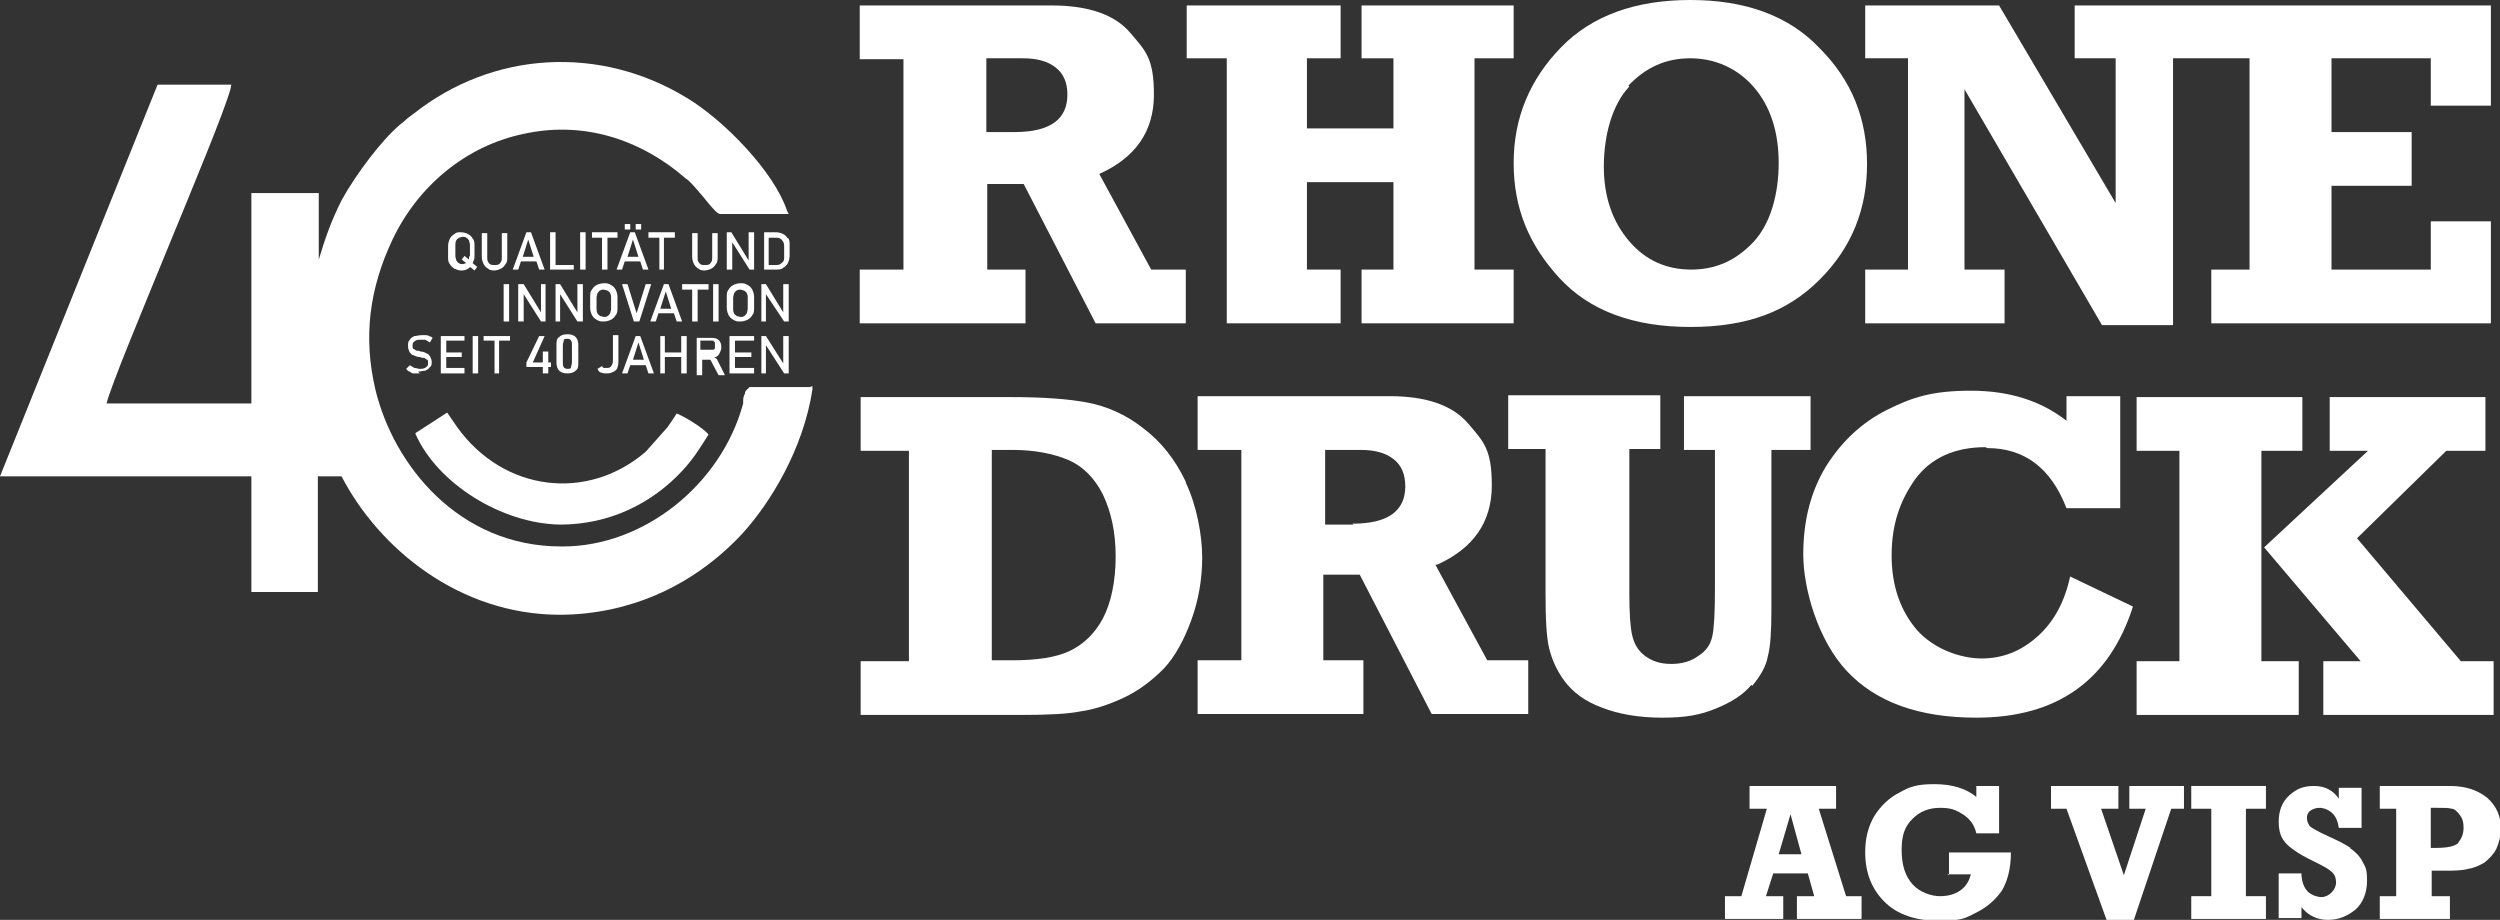
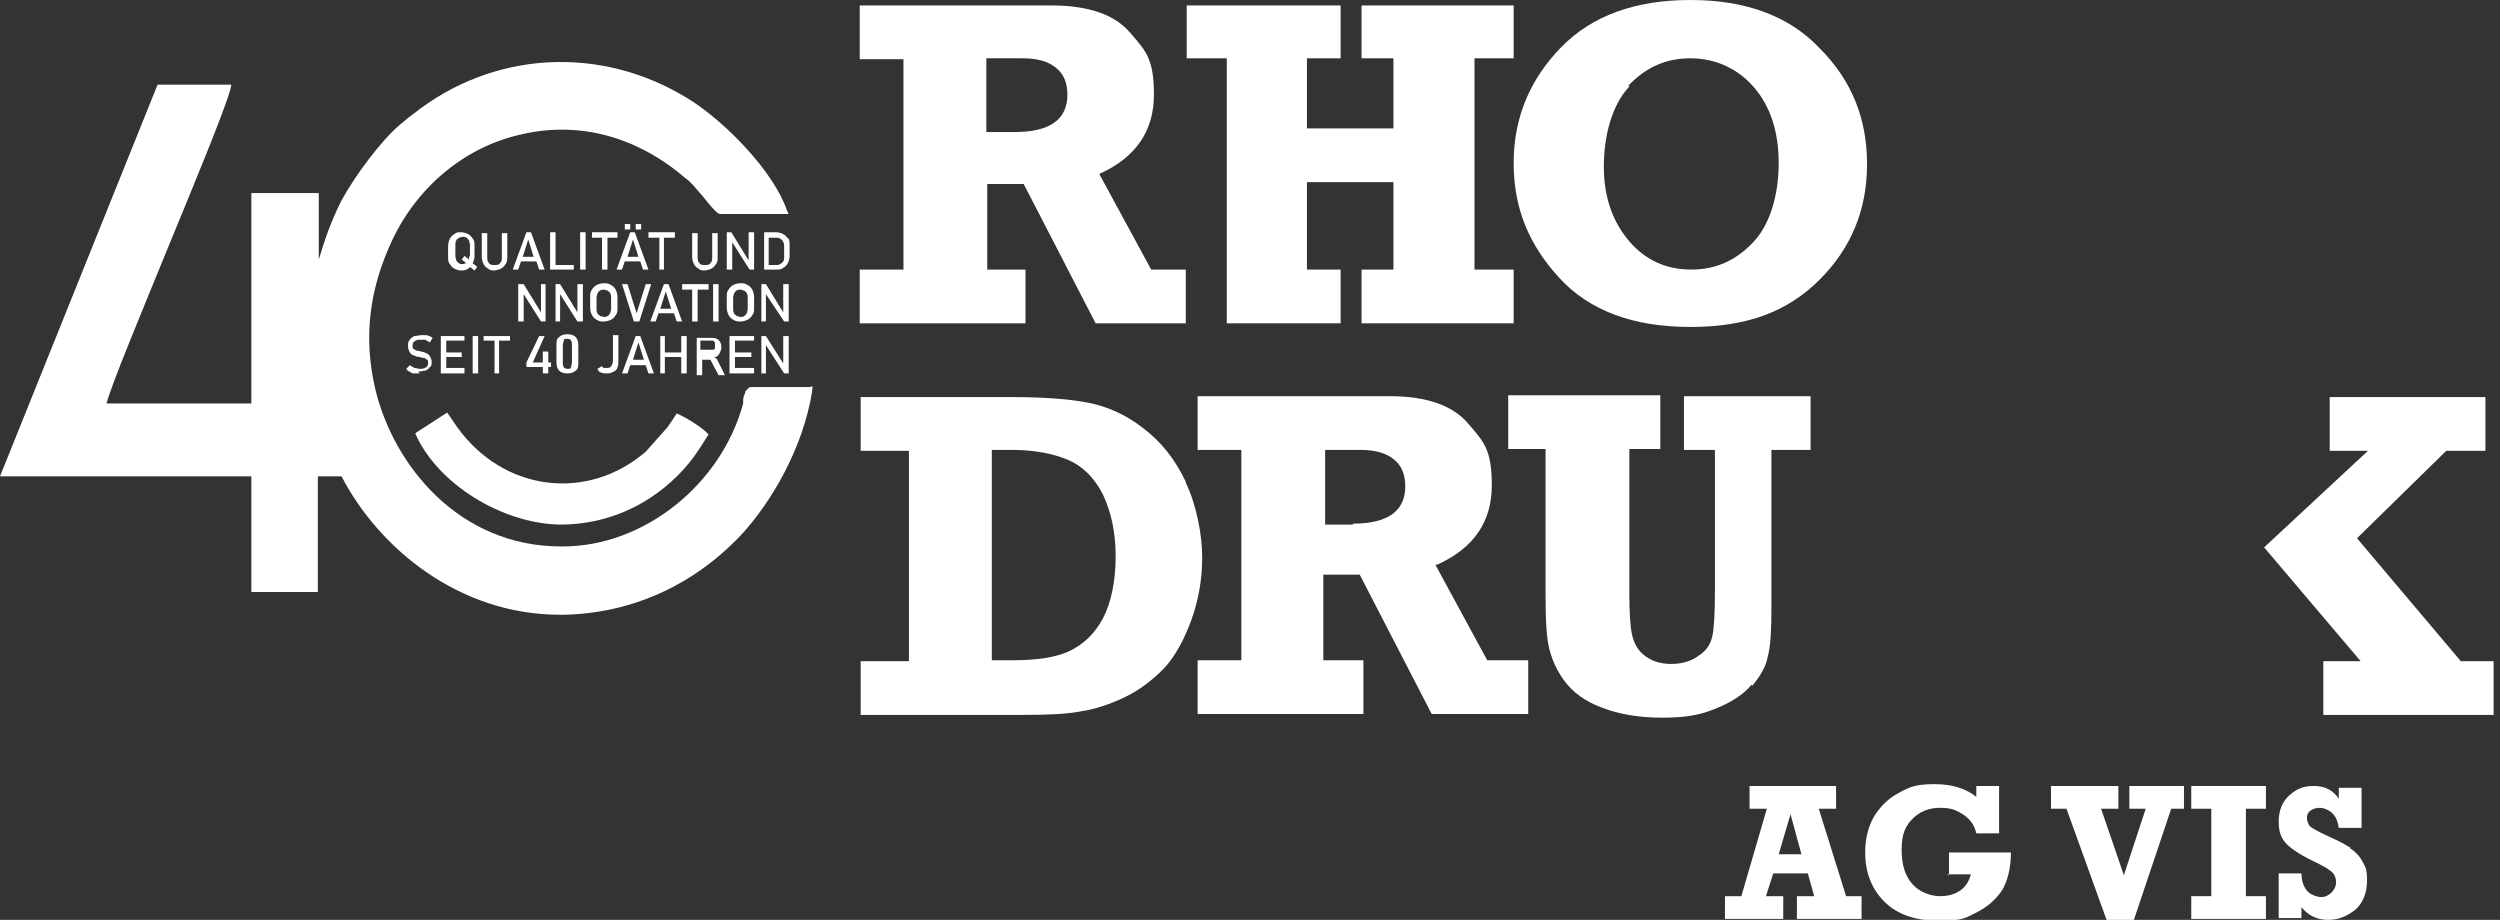
<svg xmlns="http://www.w3.org/2000/svg" id="Ebene_1" data-name="Ebene 1" version="1.1" viewBox="0 0 274.5 101">
  <rect x="0" y="0" width="274.5" height="101" fill="#333333" stroke="none" />
  <defs>
    <style> .cls-1 { fill-rule: evenodd; } .cls-1, .cls-2 { fill: #fff; stroke-width: 0px; } </style>
  </defs>
  <path class="cls-2" d="M112.8,29.6h-4.4v-9.4h4l7.9,15.3h9.9v-5.9h-3.8l-5.7-10.5c4-1.8,6-4.7,6-8.7s-.9-4.8-2.6-6.8c-1.7-2-4.6-3-8.6-3h-21.1v5.9h4.8v23.1h-4.8v5.9h18.2v-5.9ZM108.4,6.4h3.9c1.5,0,2.7.3,3.6,1,.9.7,1.3,1.7,1.3,3,0,2.7-1.9,4.1-5.8,4.1h-3.1V6.4Z" />
  <polygon class="cls-2" points="147.2 35.5 147.2 29.6 143.5 29.6 143.5 20 153 20 153 29.6 149.5 29.6 149.5 35.5 166.2 35.5 166.2 29.6 161.9 29.6 161.9 6.4 166.2 6.4 166.2 .6 149.5 .6 149.5 6.4 153 6.4 153 14.1 143.5 14.1 143.5 6.4 147.2 6.4 147.2 .6 130.3 .6 130.3 6.4 134.7 6.4 134.7 29.6 134.7 29.6 134.7 35.5 147.2 35.5" />
-   <path class="cls-2" d="M171.2,30.5c3.3,3.6,8.1,5.4,14.4,5.4s10.7-1.7,14.2-5.2c3.5-3.5,5.2-7.7,5.2-12.7s-1.7-9.2-5.2-12.7C196.4,1.7,191.6,0,185.6,0s-10.8,1.7-14.2,5.2c-3.4,3.5-5.2,7.7-5.2,12.7s1.7,9,5,12.6M178.8,9.4c1.9-2,4.1-3,6.8-3s5.2,1.1,7,3.2c1.8,2.1,2.7,4.9,2.7,8.3s-.9,6.7-2.8,8.7c-1.9,2-4.1,3-6.8,3s-5-1-6.8-3.1c-1.8-2.1-2.8-4.8-2.8-8.2s.9-6.8,2.8-8.8Z" />
-   <polygon class="cls-2" points="273.5 11.6 273.5 .6 227.8 .6 227.8 6.4 232.3 6.4 232.3 22.3 219.5 .6 204.8 .6 204.8 6.4 209.5 6.4 209.5 29.6 204.8 29.6 204.8 35.5 220.1 35.5 220.1 29.6 215.7 29.6 215.7 9.8 230.8 35.7 238.6 35.7 238.6 6.4 247 6.4 247 29.6 242.8 29.6 242.8 35.5 273.5 35.5 273.5 24.3 266.9 24.3 266.9 29.6 256 29.6 256 20.4 264.8 20.4 264.8 14.5 256 14.5 256 6.4 266.9 6.4 266.9 11.6 273.5 11.6" />
+   <path class="cls-2" d="M171.2,30.5c3.3,3.6,8.1,5.4,14.4,5.4s10.7-1.7,14.2-5.2c3.5-3.5,5.2-7.7,5.2-12.7s-1.7-9.2-5.2-12.7C196.4,1.7,191.6,0,185.6,0s-10.8,1.7-14.2,5.2c-3.4,3.5-5.2,7.7-5.2,12.7s1.7,9,5,12.6M178.8,9.4c1.9-2,4.1-3,6.8-3s5.2,1.1,7,3.2c1.8,2.1,2.7,4.9,2.7,8.3s-.9,6.7-2.8,8.7c-1.9,2-4.1,3-6.8,3s-5-1-6.8-3.1c-1.8-2.1-2.8-4.8-2.8-8.2s.9-6.8,2.8-8.8" />
  <path class="cls-2" d="M130.2,52.9c-1.2-2.5-2.7-4.4-4.7-5.9-1.9-1.5-4-2.4-6.1-2.8-2.1-.4-4.9-.6-8.4-.6h-16.5v5.9h5.3v23.1h-5.3v5.9h17.6c3,0,5.1-.1,6.6-.4,1.4-.2,3-.7,4.7-1.5,1.7-.8,3.1-1.9,4.4-3.2,1.2-1.3,2.2-3.1,3-5.3.8-2.2,1.2-4.5,1.2-6.9s-.6-5.7-1.8-8.2M121.1,67.9c-.9,1.7-2.2,2.9-3.7,3.6-1.5.7-3.6,1-6.3,1h-2.2v-23.1h2.2c2.5,0,4.5.4,6.2,1.1,1.6.7,2.9,2,3.8,3.8.9,1.9,1.4,4.1,1.4,6.8s-.5,5.1-1.4,6.8Z" />
  <path class="cls-2" d="M157.8,62c4-1.8,6-4.7,6-8.7s-.9-4.8-2.6-6.8c-1.7-2-4.6-3-8.6-3h-21.1v5.9h4.8v23.1h-4.8v5.9h18.2v-5.9h-4.4v-9.4h4l7.9,15.3h10.6v-5.9h-4.5l-5.7-10.5ZM148.6,57.6h-3.1v-8.2h3.9c1.5,0,2.7.3,3.6,1,.9.7,1.3,1.7,1.3,3,0,2.7-1.9,4.1-5.8,4.1Z" />
  <path class="cls-2" d="M192.4,75.3c.9-1.1,1.5-2.1,1.7-3.2.3-1.1.4-2.8.4-5.2v-17.5h4.3v-5.9h-13.9v5.9h3.4v15.3c0,2.6-.1,4.4-.3,5.2-.2.9-.7,1.6-1.5,2.1-.8.6-1.8.9-3,.9s-2.1-.3-2.9-.9c-.8-.6-1.2-1.4-1.4-2.3-.2-.9-.3-2.4-.3-4.6v-15.8h3.4v-5.9h-16.7v5.9h4.1v15.8c0,2.9.1,4.9.4,6.1.3,1.2.8,2.4,1.7,3.6.9,1.2,2.2,2.2,4.1,2.9,1.8.7,4,1.1,6.6,1.1s4.2-.3,5.9-1c1.7-.7,3-1.5,3.9-2.6" />
-   <path class="cls-2" d="M218.2,49.2c4.1,0,7,2.2,8.7,6.6h5.9v-12.3h-5.9v2.7c-2.8-2.2-6.3-3.3-10.5-3.3s-6.4.7-9.2,2.1c-2.8,1.4-5,3.5-6.7,6.2-1.7,2.8-2.5,6-2.5,9.7s1.6,9.4,4.8,12.8c3.2,3.4,7.9,5.1,14.2,5.1,8.9,0,14.6-4.1,17.2-12.2l-6.9-3.3c-.6,2.8-1.8,5-3.6,6.6-1.8,1.6-3.8,2.4-6.1,2.4s-5.2-1-7.1-3.1c-1.8-2.1-2.8-4.8-2.8-8.2s.9-6,2.6-8.4c1.7-2.3,4.3-3.5,7.7-3.5" />
  <polygon class="cls-2" points="255.1 78.5 273.8 78.5 273.8 72.6 270.2 72.6 258.8 59.1 268.6 49.5 272.9 49.5 272.9 43.6 255.8 43.6 255.8 49.5 260 49.5 248.6 60.1 259.2 72.6 255.1 72.6 255.1 78.5" />
-   <polygon class="cls-2" points="234.6 72.6 234.6 78.5 252.4 78.5 252.4 72.6 248.3 72.6 248.3 49.5 252.8 49.5 252.8 43.6 234.6 43.6 234.6 49.5 239.3 49.5 239.3 72.6 234.6 72.6" />
  <path class="cls-2" d="M199.6,88.8h2v-2.5h-9.5v2.5h1.9l-2.8,9.6h-1.8v2.5h6.4v-2.5h-1.9l.8-2.5h3.8l.7,2.5h-1.9v2.5h7.1v-2.5h-1.7l-3-9.6ZM195.3,93.8l1.3-4.4,1.2,4.4h-2.5Z" />
  <path class="cls-2" d="M213.8,96h2.6c-.2.8-.6,1.4-1.2,1.8-.6.4-1.3.6-2.2.6s-2.2-.4-3-1.3c-.8-.9-1.2-2.1-1.2-3.8s.4-2.6,1.2-3.4c.8-.8,1.8-1.2,3-1.2s1.7.2,2.5.7c.8.5,1.3,1.2,1.5,2.1h2.5v-5.2h-2.5v1.2c-1.1-.9-2.6-1.4-4.6-1.4s-2.7.3-3.8.9c-1.2.6-2.1,1.5-2.8,2.6-.7,1.2-1,2.5-1,4,0,2.2.7,4,2.1,5.4,1.4,1.4,3.4,2.1,6,2.1s2.9-.3,4.1-.9c1.2-.6,2.1-1.4,2.8-2.4.6-1,1-2.4,1-4.2h-6.8v2.5Z" />
  <polygon class="cls-2" points="233.8 88.8 235.6 88.8 233.2 96.1 230.7 88.8 232.6 88.8 232.6 86.3 225.2 86.3 225.2 88.8 226.9 88.8 231.3 101 234.3 101 238.4 88.8 239.8 88.8 239.8 86.3 233.8 86.3 233.8 88.8" />
  <polygon class="cls-2" points="240.6 88.8 242.8 88.8 242.8 98.4 240.6 98.4 240.6 100.9 248.8 100.9 248.8 98.4 246.6 98.4 246.6 88.8 248.8 88.8 248.8 86.3 240.6 86.3 240.6 88.8" />
  <path class="cls-2" d="M258.1,93.1c-.6-.4-1.4-.8-2.5-1.3-1.1-.5-1.8-.9-2-1.1-.2-.3-.3-.6-.3-.9s.1-.6.4-.8c.3-.2.6-.3,1-.3s1,.2,1.4.6c.4.4.6.9.7,1.6h2.5v-4.4h-2.5v1.2c-.6-.9-1.5-1.4-2.7-1.4s-1.9.3-2.7,1c-.8.7-1.2,1.7-1.2,2.9s.3,1.9.9,2.5c.6.6,1.7,1.3,3.4,2.1.8.4,1.3.7,1.6,1,.3.3.4.7.4,1.1s-.2.8-.5,1.1c-.3.3-.7.5-1.1.5s-1.1-.2-1.5-.6c-.4-.4-.7-1.1-.7-2h-2.5v4.9h2.5v-1.2c.7.9,1.7,1.4,2.9,1.4s2.1-.4,3-1.1c.8-.7,1.3-1.8,1.3-3.2s-.2-1.5-.5-2.1c-.3-.6-.8-1.1-1.4-1.5" />
-   <path class="cls-2" d="M273.1,87.6c-1-.8-2.3-1.3-4.1-1.3h-7.7v2.5h1.8v9.6h-1.8v2.5h7.7v-2.5h-2v-2.8h1.4c1,0,1.9,0,2.6-.2.7-.1,1.3-.4,1.8-.7.5-.4,1-.9,1.3-1.5.3-.7.5-1.4.5-2.2,0-1.4-.5-2.5-1.5-3.4M270,92.5c-.4.4-1.2.6-2.5.6h-.6v-4.4h.7c.8,0,1.3,0,1.6.1.3,0,.6.3.9.7.3.4.4.8.4,1.4s-.2,1.2-.6,1.6Z" />
  <path class="cls-2" d="M51.9,28.9c.1-.2.2-.5.2-.7v-1.2c0-.3,0-.6-.2-.8-.1-.2-.3-.4-.5-.5-.2-.1-.5-.2-.8-.2s-.5,0-.7.2c-.2.1-.4.3-.5.5-.1.2-.2.5-.2.8v1.2c0,.3,0,.6.2.8.1.2.3.4.5.5.2.1.5.2.7.2s.5,0,.8-.2c0,0,.2-.1.2-.2l.5.4.3-.4-.5-.4ZM51.5,28.2c0,.1,0,.2,0,.3l-.5-.4-.3.4.5.4s0,0,0,0c-.1,0-.3.1-.4.1s-.3,0-.4-.1c-.1,0-.2-.2-.3-.3,0-.1-.1-.3-.1-.5v-1.2c0-.2,0-.3.1-.5,0-.1.2-.2.3-.3.1,0,.3-.1.4-.1s.3,0,.4.1c.1,0,.2.2.3.3,0,.1.1.3.1.5v1.2Z" />
  <path class="cls-2" d="M54.4,29.7c-.3,0-.6,0-.8-.2-.2-.1-.4-.3-.5-.5-.1-.2-.2-.5-.2-.8v-2.6h.6v2.6c0,.3,0,.5.2.7.1.2.4.2.6.2s.5,0,.6-.2c.2-.2.2-.4.2-.7v-2.6h.6v2.6c0,.3,0,.6-.2.8-.1.2-.3.4-.5.5-.2.1-.5.2-.8.2h0Z" />
  <path class="cls-2" d="M58.3,25.5h-.5l-1.5,4.1h.6l.3-.9h1.7l.3.9h.6l-1.5-4.1ZM57.4,28.2l.6-1.9.6,1.9h-1.3Z" />
  <polygon class="cls-2" points="63 29.1 63 29.6 60.4 29.6 60.4 25.5 61 25.5 61 29.1 63 29.1" />
  <rect class="cls-2" x="63.7" y="25.5" width=".6" height="4.1" />
  <polygon class="cls-2" points="67.8 25.5 67.8 26.1 66.7 26.1 66.7 29.6 66.1 29.6 66.1 26.1 65 26.1 65 25.5 67.8 25.5" />
  <path class="cls-2" d="M68.6,24.6v.6h.6v-.6h-.6ZM69.8,24.6v.6h.6v-.6h-.6Z" />
  <path class="cls-2" d="M69.7,25.5h-.5l-1.5,4.1h.6l.3-.9h1.7l.3.9h.6l-1.5-4.1ZM68.9,28.2l.6-1.9.6,1.9h-1.3Z" />
  <polygon class="cls-2" points="74.1 25.5 74.1 26.1 72.9 26.1 72.9 29.6 72.4 29.6 72.4 26.1 71.2 26.1 71.2 25.5 74.1 25.5" />
  <path class="cls-2" d="M77.5,29.7c-.3,0-.6,0-.8-.2-.2-.1-.4-.3-.5-.5-.1-.2-.2-.5-.2-.8v-2.6h.6v2.6c0,.3,0,.5.2.7.1.2.4.2.6.2s.5,0,.6-.2c.2-.2.2-.4.2-.7v-2.6h.6v2.6c0,.3,0,.6-.2.8-.1.2-.3.4-.5.5-.2.1-.5.2-.8.2h0Z" />
  <polygon class="cls-2" points="82.8 25.5 82.8 29.6 82.3 29.6 80.4 26.6 80.4 29.6 79.8 29.6 79.8 25.5 80.3 25.5 82.2 28.6 82.2 25.5 82.8 25.5" />
  <path class="cls-2" d="M86.5,26.2c-.1-.2-.3-.4-.5-.5-.2-.1-.5-.2-.8-.2h-1.3v4.1h1.3c.3,0,.6,0,.8-.2.2-.1.4-.3.5-.5.1-.2.2-.5.2-.8v-1.2c0-.3,0-.6-.2-.8ZM86.1,28.2c0,.3,0,.5-.3.7-.2.2-.4.2-.7.2h-.7v-3h.7c.3,0,.5,0,.7.2.2.2.3.4.3.7v1.2Z" />
-   <rect class="cls-2" x="55.3" y="31.2" width=".6" height="4.1" />
  <polygon class="cls-2" points="59.9 31.2 59.9 35.3 59.4 35.3 57.5 32.3 57.5 35.3 56.9 35.3 56.9 31.2 57.5 31.2 59.4 34.3 59.4 31.2 59.9 31.2" />
  <polygon class="cls-2" points="64 31.2 64 35.3 63.4 35.3 61.5 32.3 61.5 35.3 61 35.3 61 31.2 61.5 31.2 63.4 34.3 63.4 31.2 64 31.2" />
  <path class="cls-2" d="M66.3,34.8c.2,0,.3,0,.4-.1.1,0,.2-.2.3-.3,0-.1.1-.3.1-.5v-1.2c0-.2,0-.3-.1-.5,0-.1-.2-.2-.3-.3-.1,0-.3-.1-.4-.1s-.3,0-.4.1c-.1,0-.2.2-.3.3,0,.1-.1.3-.1.5v1.2c0,.2,0,.3.1.5,0,.1.2.2.3.3.1,0,.3.1.4.1h0ZM66.3,35.3c-.3,0-.5,0-.8-.2-.2-.1-.4-.3-.5-.5-.1-.2-.2-.5-.2-.8v-1.2c0-.3,0-.6.2-.8.1-.2.3-.4.5-.5.2-.1.5-.2.8-.2s.5,0,.8.2c.2.1.4.3.5.5.1.2.2.5.2.8v1.2c0,.3,0,.6-.2.8-.1.2-.3.4-.5.5-.2.1-.5.2-.8.2Z" />
  <polygon class="cls-2" points="68.3 31.2 68.9 31.2 69.9 34.4 70.9 31.2 71.5 31.2 70.2 35.3 69.6 35.3 68.3 31.2" />
  <path class="cls-2" d="M73.4,31.2h-.5l-1.5,4.1h.6l.3-.9h1.7l.3.9h.6l-1.5-4.1ZM72.5,33.9l.6-1.9.6,1.9h-1.3Z" />
  <polygon class="cls-2" points="77.8 31.2 77.8 31.8 76.6 31.8 76.6 35.3 76 35.3 76 31.8 74.9 31.8 74.9 31.2 77.8 31.2" />
  <rect class="cls-2" x="78.3" y="31.2" width=".6" height="4.1" />
  <path class="cls-2" d="M81.3,34.8c.2,0,.3,0,.4-.1.1,0,.2-.2.3-.3,0-.1.1-.3.1-.5v-1.2c0-.2,0-.3-.1-.5,0-.1-.2-.2-.3-.3-.1,0-.3-.1-.4-.1s-.3,0-.4.1c-.1,0-.2.2-.3.3,0,.1-.1.3-.1.5v1.2c0,.2,0,.3.1.5,0,.1.2.2.3.3.1,0,.3.1.4.1h0ZM81.3,35.3c-.3,0-.5,0-.8-.2-.2-.1-.4-.3-.5-.5-.1-.2-.2-.5-.2-.8v-1.2c0-.3,0-.6.2-.8.1-.2.3-.4.5-.5.2-.1.5-.2.8-.2s.5,0,.8.2c.2.1.4.3.5.5.1.2.2.5.2.8v1.2c0,.3,0,.6-.2.8-.1.2-.3.4-.5.5-.2.1-.5.2-.8.2Z" />
  <polygon class="cls-2" points="86.6 31.2 86.6 35.3 86.1 35.3 84.1 32.3 84.1 35.3 83.6 35.3 83.6 31.2 84.1 31.2 86 34.3 86 31.2 86.6 31.2" />
  <path class="cls-2" d="M46.1,41c-.2,0-.4,0-.6,0-.2,0-.3,0-.5-.2-.2,0-.3-.2-.4-.3l.4-.4c.2.1.3.2.5.3.2,0,.4.1.6.1s.5,0,.7-.2c.2-.1.2-.3.2-.5h0c0-.1,0-.3-.1-.3,0,0-.2-.1-.3-.2-.1,0-.3,0-.5-.1,0,0,0,0,0,0s0,0,0,0h0c-.3,0-.5-.1-.7-.2-.2,0-.3-.2-.4-.3-.1-.2-.2-.4-.2-.7h0c0-.3,0-.5.2-.7.1-.2.3-.3.5-.4.2,0,.5-.1.8-.1s.3,0,.4,0c.1,0,.3,0,.4.1.1,0,.3.1.4.2l-.3.5c-.2-.1-.3-.2-.5-.3-.2,0-.3,0-.5,0-.3,0-.5,0-.7.2-.2.1-.2.3-.2.5h0c0,.1,0,.3.1.3,0,0,.2.1.3.2.1,0,.3,0,.5.1,0,0,0,0,0,0,0,0,0,0,0,0,0,0,0,0,0,0,0,0,0,0,0,0,.2,0,.5.1.6.2.2,0,.3.2.4.3.1.2.2.4.2.6h0c0,.3,0,.5-.2.6-.1.2-.3.3-.5.4-.2,0-.5.1-.8.1h0Z" />
  <polygon class="cls-2" points="49 37.4 49 38.7 50.7 38.7 50.7 39.2 49 39.2 49 40.4 51 40.4 51 41 48.4 41 48.4 36.9 51 36.9 51 37.4 49 37.4" />
  <rect class="cls-2" x="51.9" y="36.9" width=".6" height="4.1" />
  <polygon class="cls-2" points="56 36.9 56 37.4 54.8 37.4 54.8 41 54.3 41 54.3 37.4 53.1 37.4 53.1 36.9 56 36.9" />
  <polygon class="cls-2" points="60.5 39.8 60.5 40.3 60.2 40.3 60.2 41 59.6 41 59.6 40.3 57.8 40.3 57.8 39.8 59.2 36.9 59.8 36.9 58.5 39.8 59.6 39.8 59.6 38.6 60.2 38.6 60.2 39.8 60.5 39.8" />
  <path class="cls-2" d="M62.3,40.5c.2,0,.4,0,.4-.2,0-.1.1-.3.1-.5v-1.9c0-.2,0-.4-.1-.5,0-.1-.2-.2-.4-.2s-.4,0-.4.2c0,.1-.1.3-.1.5v1.9c0,.2,0,.4.1.5,0,.1.2.2.4.2h0ZM62.3,41c-.4,0-.7-.1-.9-.3-.2-.2-.3-.5-.3-.9v-1.9c0-.4,0-.7.3-.9.2-.2.5-.3.9-.3s.7.1.9.3c.2.2.3.5.3.9v1.9c0,.4,0,.7-.3.9-.2.2-.5.3-.9.3Z" />
  <path class="cls-2" d="M66.6,41c-.2,0-.4,0-.6-.1-.2,0-.3-.2-.4-.4l.5-.3c0,0,.1.2.2.2,0,0,.2,0,.3,0,.2,0,.4,0,.5-.2.1-.1.2-.3.2-.6v-2.8h.6v2.8c0,.3,0,.5-.1.7,0,.2-.2.4-.4.5-.2.1-.4.2-.7.2h0Z" />
  <path class="cls-2" d="M70.3,36.9h-.5l-1.5,4.1h.6l.3-.9h1.7l.3.9h.6l-1.5-4.1ZM69.5,39.5l.6-1.9.6,1.9h-1.3Z" />
  <polygon class="cls-2" points="75.4 36.9 75.4 41 74.8 41 74.8 39.2 73 39.2 73 41 72.5 41 72.5 36.9 73 36.9 73 38.7 74.8 38.7 74.8 36.9 75.4 36.9" />
  <path class="cls-2" d="M78.4,39.2c0,0,.1,0,.2,0,.2-.1.3-.2.4-.4.1-.2.2-.4.2-.6s0-.4-.1-.6c-.1-.2-.2-.3-.4-.4-.2-.1-.4-.1-.6-.1h-1.6v4.1h.6v-1.7h.9l.9,1.7h.7l-.9-1.8ZM76.9,37.4h1.1c.1,0,.2,0,.3,0,0,0,.1.1.2.2,0,.1,0,.2,0,.3s0,.2,0,.3c0,.1-.1.2-.2.2,0,0-.2,0-.3,0h-1.1v-1.3Z" />
  <polygon class="cls-2" points="80.7 37.4 80.7 38.7 82.5 38.7 82.5 39.2 80.7 39.2 80.7 40.4 82.8 40.4 82.8 41 80.1 41 80.1 36.9 82.8 36.9 82.8 37.4 80.7 37.4" />
  <polygon class="cls-2" points="86.6 36.9 86.6 41 86.1 41 84.1 37.9 84.1 41 83.6 41 83.6 36.9 84.1 36.9 86 39.9 86 36.9 86.6 36.9" />
  <path class="cls-2" d="M89.2,42.4v.4c-1,6.5-4.6,12.4-7.7,15.8-2.7,2.9-7.4,6.8-14.4,8.3-1.9.4-3.8.6-5.6.6-11.1,0-19.9-7.3-24-15.2h-2.6s0,12.7,0,12.7h-7.3s0-12.7,0-12.7H0C0,52.3,17.3,9.3,17.3,9.3h8.1c0,0-.1.5-.1.5-.7,2.5-3.9,10.2-6.9,17.5-2.9,7.1-6.2,15-6.7,17h15.9v-23.1h7.4v7.3c.7-2.3,1.3-4.1,2.5-6.5,1.6-2.9,4.4-6.6,6.4-8.3l.5-.4c.3-.3.6-.5,1-.8,8.7-6.9,20.5-7.6,30.1-1.7,4.1,2.5,9.5,8.1,10.9,12.3l.2.4h-7.5c-.3,0-.7-.4-1.9-1.9-.7-.8-1.4-1.7-1.9-2-5.2-4.5-11.5-6.3-17.8-4.9-6.3,1.3-11.6,5.7-14.4,11.6-2.6,5.5-3.2,10.8-1.9,16.4,2,8.4,9.2,17.3,20.4,17.3h.2c8.9,0,17.4-6.8,19.8-15.7,0-.1,0-.2,0-.3,0-.4.1-.6.2-.8,0-.2.1-.3.1-.3l.4-.4s0,0,.1,0h0s6.5,0,6.5,0Z" />
  <path class="cls-1" d="M45.6,47.6c2.4,5.5,9.5,9.9,15.9,10,5.4,0,10.1-2.3,13.5-6,1.1-1.2,1.8-2.3,2.8-3.9-.6-.7-2.5-1.9-3.5-2.3-.3.5-.6.9-1,1.5l-2.4,2.7c-6.4,5.5-15.6,4.4-20.7-2.7l-1.1-1.6-3.4,2.2Z" />
</svg>